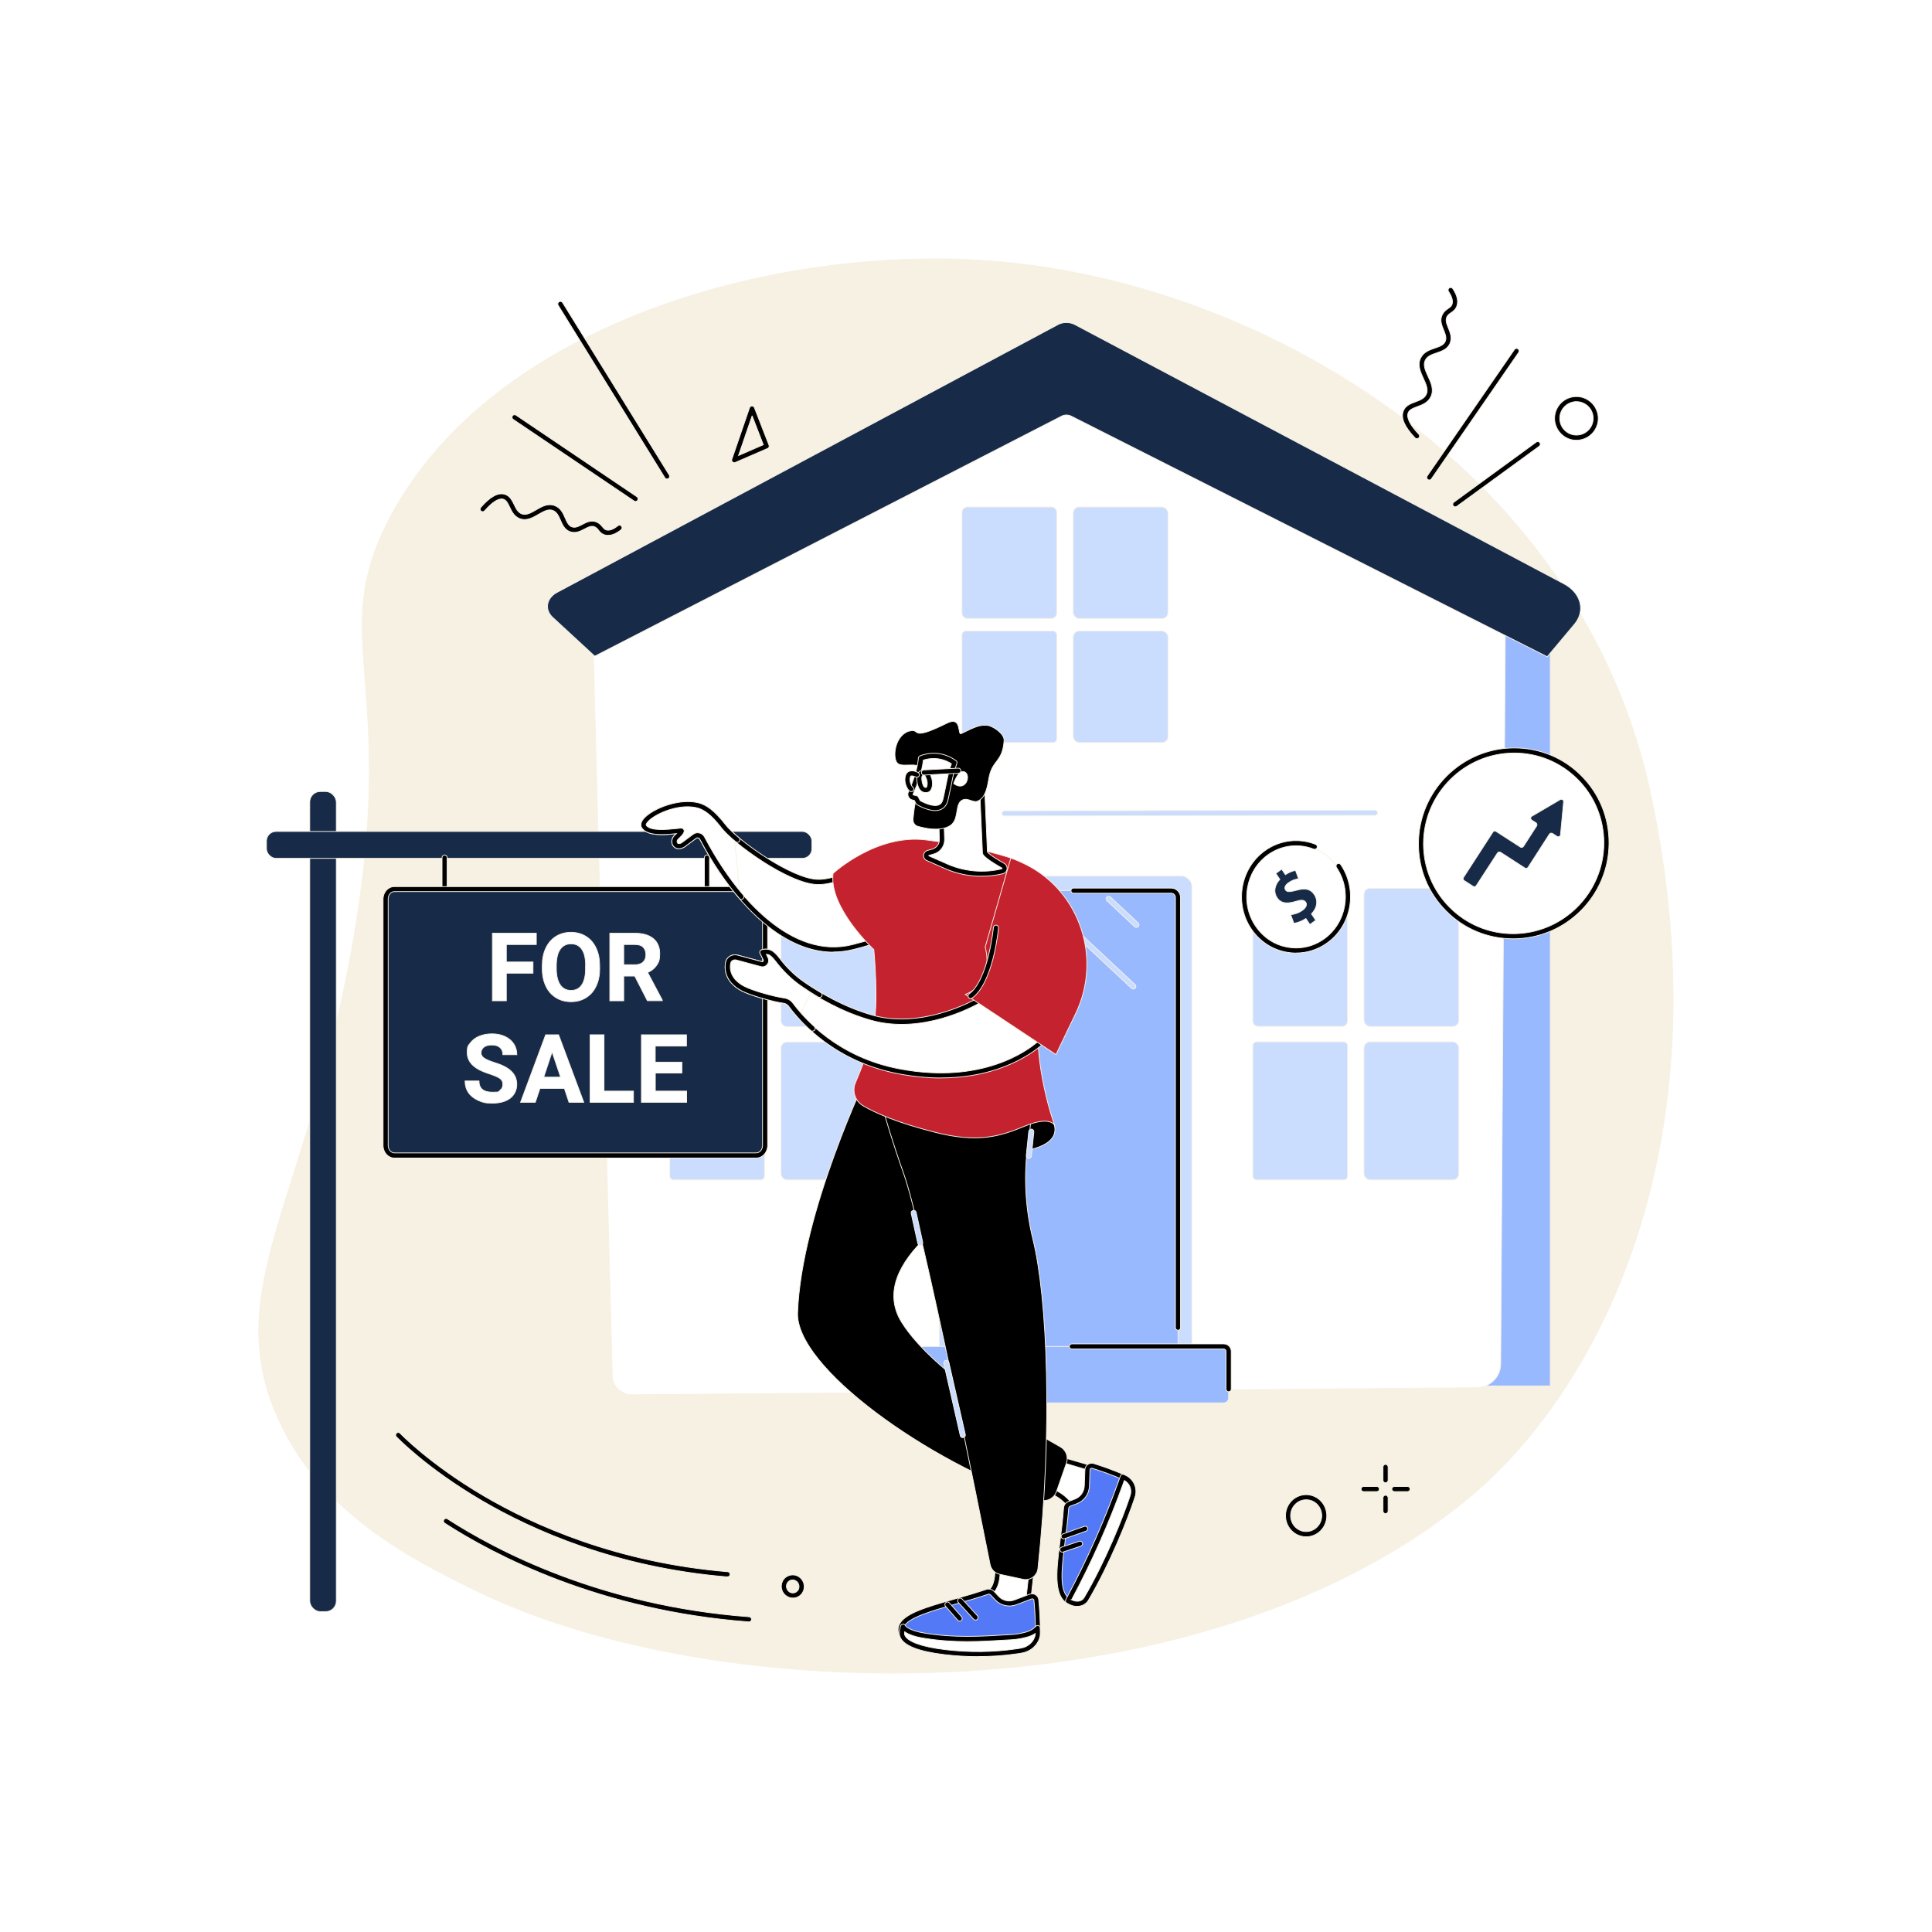
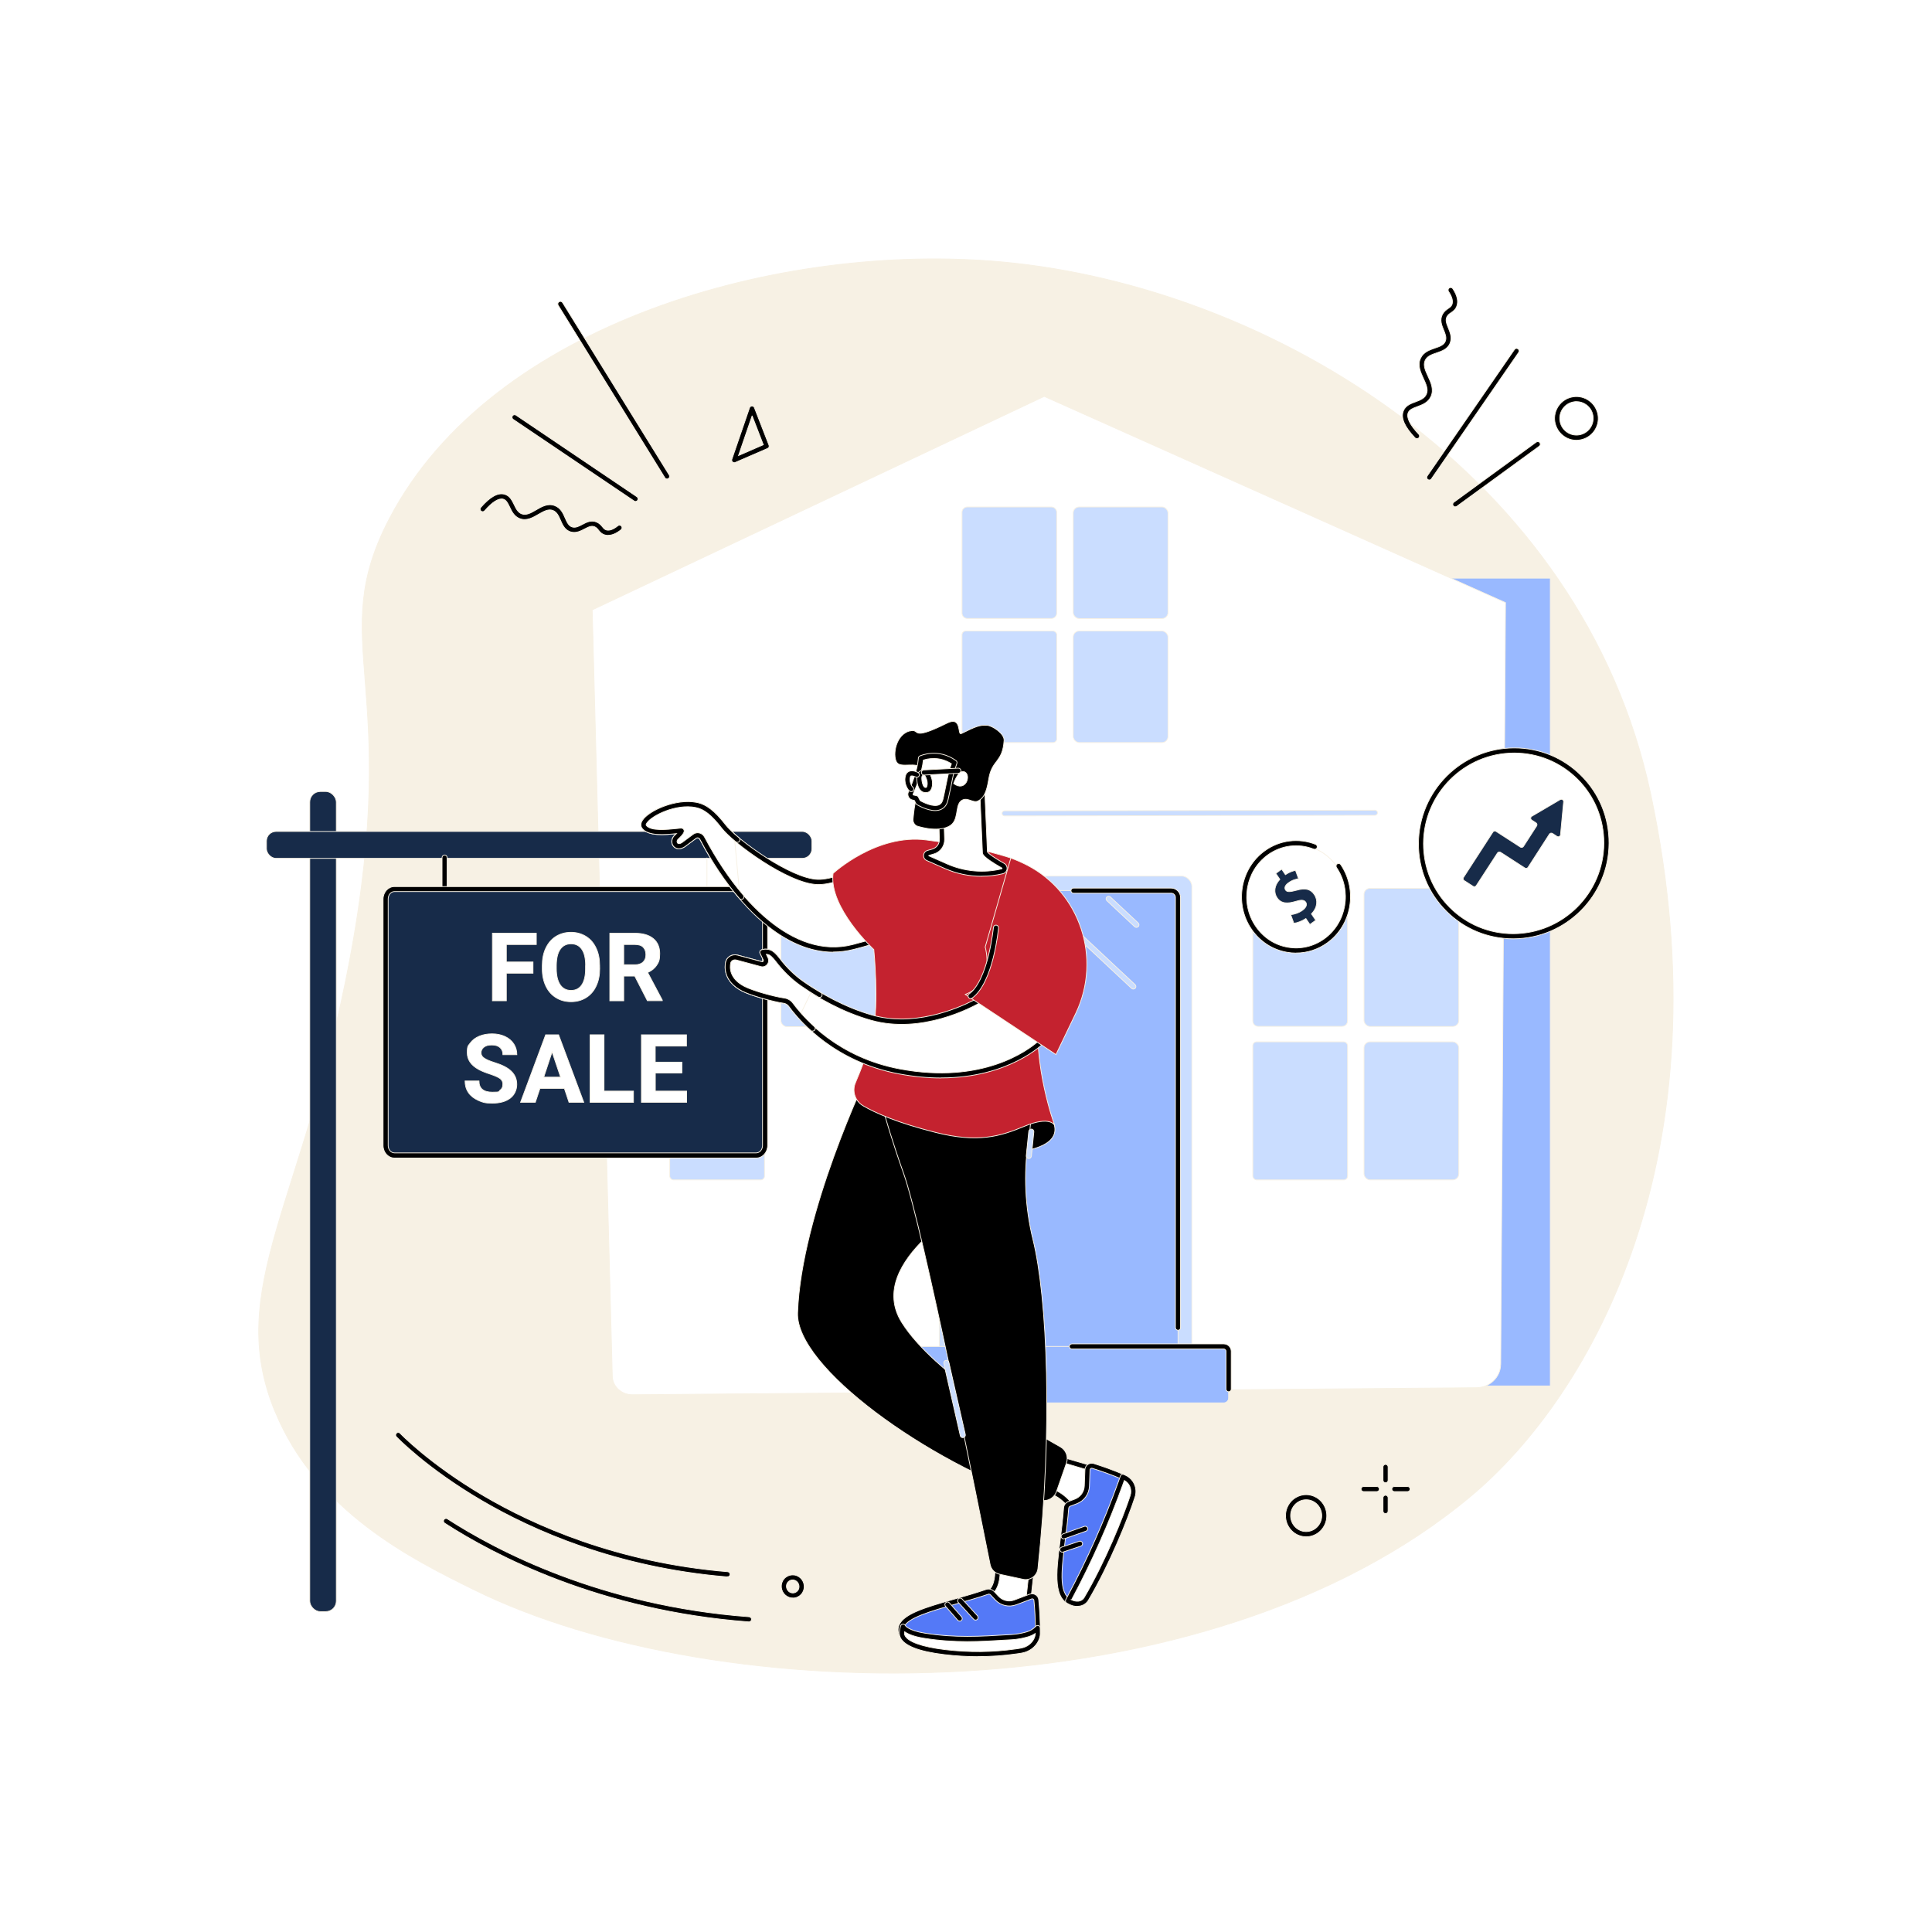
<svg xmlns="http://www.w3.org/2000/svg" id="Illustration" viewBox="0 0 2500 2500">
  <rect width="2500" height="2500" fill="#fff" />
  <path d="M355.8,1826.2c53.4,130.3,178.3,191.9,258.1,231.2,314.6,155.2,946.9,164.9,1288.9-120.9,157.5-131.6,332.5-442.6,233.2-909-88.1-414.2-492.5-656.5-838.5-688.5-286.7-26.5-661.2,78.5-793.6,332-83.3,159.4,16.7,210-51.4,571.3-59,312.7-162.1,424.6-96.8,583.9Z" fill="#f7f1e4" stroke="#f7f1e4" stroke-miterlimit="10" />
  <g>
    <rect x="1817" y="748.1" width="189.1" height="1045.3" fill="#99b9ff" stroke="#f7f1e4" stroke-miterlimit="10" />
    <path d="M1941.9,1765.3l6.2-985.5-596.9-266.9-584.9,276.3,26,991.5c.3,13.5,12,24.2,26.1,24.1l1091.8-9.1c17.5-.1,31.6-13.7,31.6-30.4Z" fill="#fff" stroke="#f7f1e4" stroke-miterlimit="10" />
    <g>
      <path d="M873.6,1150.1h108.6c3.9,0,7,3.2,7,7v164.4c0,3.9-3.2,7-7,7h-108.6c-3.9,0-7-3.2-7-7v-164.4c0-3.9,3.2-7,7-7Z" fill="#caddff" stroke="#f7f1e4" stroke-miterlimit="10" />
      <rect x="1010.5" y="1150.1" width="122.7" height="178.4" rx="7.8" ry="7.8" fill="#caddff" stroke="#f7f1e4" stroke-miterlimit="10" />
      <rect x="866.6" y="1348.4" width="122.7" height="178.4" rx="5" ry="5" fill="#caddff" stroke="#f7f1e4" stroke-miterlimit="10" />
-       <rect x="1010.5" y="1348.4" width="122.7" height="178.4" rx="8" ry="8" fill="#caddff" stroke="#f7f1e4" stroke-miterlimit="10" />
    </g>
    <g>
      <path d="M1251.8,656h108.6c3.9,0,7,3.2,7,7v130.3c0,3.9-3.2,7-7,7h-108.6c-3.9,0-7-3.2-7-7v-130.3c0-3.9,3.2-7,7-7Z" fill="#caddff" stroke="#f7f1e4" stroke-miterlimit="10" />
      <rect x="1388.7" y="656" width="122.7" height="144.4" rx="7.8" ry="7.8" fill="#caddff" stroke="#f7f1e4" stroke-miterlimit="10" />
      <rect x="1244.8" y="816.5" width="122.7" height="144.4" rx="5" ry="5" fill="#caddff" stroke="#f7f1e4" stroke-miterlimit="10" />
      <rect x="1388.7" y="816.5" width="122.7" height="144.4" rx="7.9" ry="7.9" fill="#caddff" stroke="#f7f1e4" stroke-miterlimit="10" />
    </g>
    <g>
      <path d="M1628.1,1149.5h108.6c3.9,0,7,3.2,7,7v164.6c0,3.9-3.2,7-7,7h-108.6c-3.9,0-7-3.2-7-7v-164.6c0-3.9,3.2-7,7-7Z" fill="#caddff" stroke="#f7f1e4" stroke-miterlimit="10" />
      <rect x="1765" y="1149.5" width="122.7" height="178.7" rx="7.8" ry="7.8" fill="#caddff" stroke="#f7f1e4" stroke-miterlimit="10" />
      <rect x="1621.1" y="1348.1" width="122.7" height="178.7" rx="5" ry="5" fill="#caddff" stroke="#f7f1e4" stroke-miterlimit="10" />
      <rect x="1765" y="1348.1" width="122.7" height="178.7" rx="7.9" ry="7.9" fill="#caddff" stroke="#f7f1e4" stroke-miterlimit="10" />
    </g>
-     <path d="M1369,420l-648.3,346.6c-13.7,7.3-16.3,22.3-5.6,32.2l54.5,50.3,604.1-310.6c3.8-2,8.7-2,12.5,0l615.9,311.3,35.3-42.1c14.5-17.3,8.5-40.4-13.4-52.1l-633.1-335.6c-6.6-3.5-15.4-3.5-22,0Z" fill="#172b49" stroke="#f7f1e4" stroke-miterlimit="10" />
    <g>
      <rect x="1215.4" y="1133.6" width="326.9" height="675.1" rx="13.3" ry="13.3" fill="#caddff" stroke="#f7f1e4" stroke-miterlimit="10" />
      <rect x="1232.1" y="1152.4" width="292.3" height="632.5" rx="8.8" ry="8.8" fill="#99b9ff" stroke="#f7f1e4" stroke-miterlimit="10" />
      <rect x="1166.5" y="1742.3" width="423.3" height="73" rx="6.3" ry="6.3" fill="#99b9ff" stroke="#f7f1e4" stroke-miterlimit="10" />
      <path d="M1524.3,1721.3c-1.8,0-3.3-1.5-3.3-3.3v-556.7c0-3.1-2.5-5.5-5.5-5.5h-126.4c-1.8,0-3.3-1.5-3.3-3.3s1.5-3.3,3.3-3.3h126.4c6.7,0,12.1,5.5,12.1,12.2v556.7c0,1.8-1.5,3.3-3.3,3.3Z" stroke="#f7f1e4" stroke-miterlimit="10" />
      <path d="M1589.8,1800.9c-1.8,0-3.3-1.5-3.3-3.3v-49c0-1.6-1.3-3-2.9-3h-196.6c-1.8,0-3.3-1.5-3.3-3.3s1.5-3.3,3.3-3.3h196.6c5.3,0,9.6,4.3,9.6,9.6v49c0,1.8-1.5,3.3-3.3,3.3Z" stroke="#f7f1e4" stroke-miterlimit="10" />
      <g>
        <path d="M1466.6,1279.9c-.8,0-1.6-.3-2.3-.9l-113.3-106c-1.3-1.2-1.4-3.3-.2-4.7,1.3-1.3,3.3-1.4,4.7-.2l113.3,106c1.3,1.2,1.4,3.3.2,4.7-.7.7-1.5,1-2.4,1Z" fill="#caddff" stroke="#f7f1e4" stroke-miterlimit="10" />
        <path d="M1470.6,1200.1c-.8,0-1.6-.3-2.3-.9l-36-33.7c-1.3-1.2-1.4-3.3-.2-4.7,1.3-1.3,3.3-1.4,4.7-.2l36,33.7c1.3,1.2,1.4,3.3.2,4.7-.7.7-1.5,1-2.4,1Z" fill="#caddff" stroke="#f7f1e4" stroke-miterlimit="10" />
      </g>
    </g>
-     <path d="M1299.9,1055.8c-1.8,0-3.3-1.5-3.3-3.3,0-1.8,1.5-3.3,3.3-3.3l479.3-.8h0c1.8,0,3.3,1.5,3.3,3.3,0,1.8-1.5,3.3-3.3,3.3l-479.3.8h0Z" fill="#caddff" stroke="#f7f1e4" stroke-miterlimit="10" />
+     <path d="M1299.9,1055.8c-1.8,0-3.3-1.5-3.3-3.3,0-1.8,1.5-3.3,3.3-3.3l479.3-.8h0c1.8,0,3.3,1.5,3.3,3.3,0,1.8-1.5,3.3-3.3,3.3l-479.3.8h0" fill="#caddff" stroke="#f7f1e4" stroke-miterlimit="10" />
  </g>
  <rect x="400.8" y="1024.2" width="34.4" height="1061.2" rx="13.6" ry="13.6" fill="#172b49" stroke="#f7f1e4" stroke-miterlimit="10" />
  <rect x="344.8" y="1075.9" width="705.8" height="34.8" rx="12.3" ry="12.3" fill="#172b49" stroke="#f7f1e4" stroke-miterlimit="10" />
  <path d="M914.8,1109.8v40.7-40.7Z" fill="#5479f7" stroke="#f7f1e4" stroke-miterlimit="10" />
-   <path d="M914.8,1153.7c-1.8,0-3.3-1.5-3.3-3.3v-40.7c0-1.8,1.5-3.3,3.3-3.3s3.3,1.5,3.3,3.3v40.7c0,1.8-1.5,3.3-3.3,3.3Z" stroke="#f7f1e4" stroke-miterlimit="10" />
  <path d="M575.3,1109.8v40.7-40.7Z" fill="#5479f7" stroke="#f7f1e4" stroke-miterlimit="10" />
  <path d="M575.3,1153.7c-1.8,0-3.3-1.5-3.3-3.3v-40.7c0-1.8,1.5-3.3,3.3-3.3s3.3,1.5,3.3,3.3v40.7c0,1.8-1.5,3.3-3.3,3.3Z" stroke="#f7f1e4" stroke-miterlimit="10" />
  <path d="M978.6,1495.2c6.3,0,11.4-5.8,11.4-12.9v-318.9c0-7.1-5.1-12.9-11.4-12.9h-468.2c-6.3,0-11.4,5.8-11.4,12.9v318.9c0,7.1,5.1,12.9,11.4,12.9h468.2Z" fill="#172b49" stroke="#f7f1e4" stroke-miterlimit="10" />
  <path d="M978.6,1498.5h-468.2c-8.1,0-14.7-7.3-14.7-16.2v-318.9c0-8.9,6.6-16.2,14.7-16.2h468.2c8.1,0,14.7,7.3,14.7,16.2v318.9c0,8.9-6.6,16.2-14.7,16.2ZM510.4,1153.7c-4.5,0-8.1,4.3-8.1,9.6v318.9c0,5.3,3.6,9.6,8.1,9.6h468.2c4.5,0,8.1-4.3,8.1-9.6v-318.9c0-5.3-3.6-9.6-8.1-9.6h-468.2Z" stroke="#f7f1e4" stroke-miterlimit="10" />
  <path d="M689.7,1259.3h-34.5v35.7h-18v-87.4h56.8v14.6h-38.8v22.6h34.5v14.5Z" fill="#fff" stroke="#f7f1e4" stroke-miterlimit="10" />
  <path d="M776,1253.3c0,8.6-1.5,16.1-4.6,22.6-3,6.5-7.4,11.5-13,15-5.7,3.5-12.1,5.3-19.4,5.3s-13.7-1.7-19.4-5.2c-5.7-3.5-10.1-8.4-13.2-14.9-3.1-6.5-4.7-13.9-4.7-22.3v-4.3c0-8.6,1.5-16.2,4.6-22.7,3.1-6.5,7.5-11.6,13.1-15.1,5.7-3.5,12.1-5.3,19.4-5.3s13.7,1.8,19.4,5.3c5.7,3.5,10,8.5,13.1,15.1,3.1,6.5,4.6,14.1,4.6,22.7v3.9ZM757.8,1249.3c0-9.2-1.6-16.1-4.9-20.9-3.3-4.8-7.9-7.1-14-7.1s-10.7,2.4-14,7.1c-3.3,4.7-4.9,11.6-5,20.7v4.3c0,8.9,1.6,15.8,4.9,20.8,3.3,4.9,8,7.4,14.1,7.4s10.7-2.4,13.9-7.1c3.2-4.7,4.9-11.6,4.9-20.7v-4.3Z" fill="#fff" stroke="#f7f1e4" stroke-miterlimit="10" />
  <path d="M821.4,1263h-14.3v32h-18v-87.4h32.4c10.3,0,18.2,2.3,23.8,6.9,5.6,4.6,8.4,11.1,8.4,19.5s-1.3,10.9-3.9,14.9c-2.6,4-6.5,7.2-11.7,9.5l18.9,35.7v.8h-19.3l-16.4-32ZM807.1,1248.4h14.5c4.5,0,8-1.1,10.5-3.5,2.5-2.3,3.7-5.5,3.7-9.5s-1.2-7.4-3.5-9.7c-2.3-2.4-5.9-3.5-10.8-3.5h-14.4v26.2Z" fill="#fff" stroke="#f7f1e4" stroke-miterlimit="10" />
  <path d="M650.8,1403.5c0-3.4-1.2-6-3.6-7.8-2.4-1.8-6.7-3.7-12.9-5.8-6.2-2-11.2-4-14.8-6-9.9-5.4-14.9-12.6-14.9-21.7s1.3-8.9,4-12.6c2.7-3.7,6.5-6.6,11.4-8.7,5-2.1,10.6-3.1,16.7-3.1s11.8,1.1,16.7,3.4c4.9,2.3,8.7,5.5,11.4,9.6,2.7,4.1,4,8.8,4,14h-18c0-4-1.3-7.1-3.8-9.3-2.5-2.2-6-3.3-10.6-3.3s-7.8.9-10.2,2.8c-2.4,1.9-3.7,4.3-3.7,7.3s1.4,5.2,4.3,7.1c2.9,1.9,7.1,3.7,12.6,5.4,10.2,3.1,17.7,6.9,22.3,11.5,4.7,4.6,7,10.2,7,17s-2.9,13.5-8.6,17.8c-5.7,4.3-13.4,6.4-23.1,6.4s-12.8-1.2-18.3-3.7c-5.5-2.5-9.7-5.8-12.6-10.1-2.9-4.3-4.3-9.2-4.3-14.9h18c0,9.6,5.8,14.5,17.3,14.5s7.6-.9,10-2.6c2.4-1.7,3.6-4.2,3.6-7.3Z" fill="#fff" stroke="#f7f1e4" stroke-miterlimit="10" />
  <path d="M730.2,1408.4h-31.5l-6,18h-19.1l32.5-87.4h16.7l32.6,87.4h-19.1l-6-18ZM703.6,1393.8h21.8l-11-32.7-10.8,32.7Z" fill="#fff" stroke="#f7f1e4" stroke-miterlimit="10" />
  <path d="M781.5,1411.9h38.2v14.5h-56.1v-87.4h18v72.9Z" fill="#fff" stroke="#f7f1e4" stroke-miterlimit="10" />
  <path d="M882.5,1388.5h-34.5v23.4h40.5v14.5h-58.5v-87.4h58.3v14.6h-40.4v20.8h34.5v14.1Z" fill="#fff" stroke="#f7f1e4" stroke-miterlimit="10" />
  <path d="M1339.3,1993.3l-12.2,110.9-42.9-25.3-7.9-15.8s17.5-2.3,14.1-40l-5.8-41.4,54.6,11.7Z" fill="#fff" stroke="#f7f1e4" stroke-miterlimit="10" />
  <path d="M1327.1,2107.5c-.6,0-1.2-.2-1.7-.5l-42.9-25.3c-.5-.3-1-.8-1.3-1.4l-7.9-15.8c-.5-1-.5-2.1,0-3,.5-.9,1.4-1.6,2.5-1.7,0,0,14.2-2.8,11.2-36.4l-5.8-41.3c-.2-1.1.2-2.1,1-2.9.8-.7,1.9-1,2.9-.8l54.6,11.7c1.7.4,2.8,1.9,2.6,3.6l-12.2,110.9c-.1,1.1-.8,2.1-1.8,2.6-.5.2-1,.4-1.5.4ZM1286.8,2076.5l37.6,22.2,11.3-102.8-47-10.1,5.1,36.7c2.6,29.4-7,39.1-12.8,42.3l5.8,11.7Z" stroke="#f7f1e4" stroke-miterlimit="10" />
  <path d="M1341,2070.7c.9,9.7,2.4,27.6,1.9,43.6-.3,10-8.6,16-18.1,19.1-19.4,6.3-40.3,6.8-63.7,6-20.5-.7-43-2.1-67.9-6.9-6.8-1.3-20.5-6.3-25.5-15.6-15-28.1,49.5-36.8,109.6-57,2.4-.8,5-.2,6.7,1.7l6.1,6.5c6.1,6.5,15.5,8.7,23.8,5.5l19.8-7.5c3.4-1.3,7,1,7.4,4.6Z" fill="#5479f7" stroke="#f7f1e4" stroke-miterlimit="10" />
  <path d="M1276,2143c-5.1,0-10.1-.1-15.1-.3-19.5-.7-42.9-2.1-68.4-7-7.1-1.4-22.1-6.8-27.8-17.3-2.9-5.5-3.4-10.8-1.3-15.6,6.3-14.9,35.1-23.2,71.6-33.6,13.4-3.8,27.3-7.8,41.1-12.5,3.6-1.2,7.5-.2,10.1,2.5l6.1,6.5c5.2,5.5,13.2,7.4,20.2,4.7l19.8-7.5c2.6-1,5.4-.7,7.7.7,2.4,1.5,3.9,3.9,4.1,6.6.9,9.5,2.4,27.7,1.9,44-.3,10.1-7.6,17.9-20.4,22.1-15.9,5.1-33,6.5-49.7,6.5ZM1279.3,2062.9c-.3,0-.7,0-1,.2-13.9,4.7-27.9,8.7-41.4,12.5-32,9.2-62.3,17.8-67.3,29.8-1.3,3-.9,6.2,1.1,9.9,4.1,7.7,16.1,12.5,23.2,13.9,25.1,4.8,48.1,6.2,67.4,6.8,24.1.8,43.9.2,62.6-5.9,7.1-2.3,15.5-6.9,15.8-16,.5-15.9-.9-33.9-1.8-43.2,0-.7-.4-1.3-1-1.7-.3-.2-1-.5-1.9-.2l-19.8,7.5c-9.6,3.6-20.4,1.2-27.4-6.3l-6.1-6.5c-.6-.6-1.4-1-2.2-1Z" stroke="#f7f1e4" stroke-miterlimit="10" />
  <path d="M1342.7,2106.6s.2,6.9.1,7.7c0,2.5-.8,5-1.9,7.3-3.5,7.4-10.5,12.5-18.6,14.1-1.9.4-4.5.8-7.5,1.2-30.6,4.4-61.7,4.6-92.4.9-15.6-1.9-49.4-7-54.9-20.9-1.7-4.3.8-11.9.8-11.9,0,0,3.4,7.8,27.6,11.7,40.9,6.5,73.4,4.2,112.7,1.8,7.7-.5,13.7-1.7,20.3-3.5,5.2-1.5,9.9-4.3,13.5-8.3Z" fill="#fff" stroke="#f7f1e4" stroke-miterlimit="10" />
  <path d="M1265.5,2143.7c-14.4,0-28.9-.9-43.3-2.6-33.8-4-53.2-11.8-57.6-23-2.1-5.3.5-13.3.8-14.2.4-1.3,1.6-2.2,3-2.3,1.4,0,2.6.7,3.2,2,0,0,3.9,6.3,25.1,9.7,39.2,6.2,71.2,4.3,108.2,2l3.8-.2c6.7-.4,12.4-1.4,19.6-3.4,4.6-1.3,8.8-3.8,12-7.3.9-1,2.3-1.3,3.6-.9,1.3.5,2.1,1.7,2.1,3,0,1.6.2,7.1.1,7.9,0,2.7-.8,5.6-2.2,8.6-3.8,8.2-11.7,14.1-20.9,15.9-1.9.4-4.4.8-7.6,1.2-16.4,2.4-33.1,3.5-49.9,3.5ZM1170.5,2111.6c-.2,1.6-.1,3.2.3,4.2,3.3,8.4,22.3,15.3,52.2,18.8,30.8,3.7,61.6,3.4,91.5-.9,3.1-.4,5.5-.8,7.3-1.2,7.2-1.4,13.3-6,16.2-12.2,1-2.1,1.5-4.1,1.6-6,0,0,0-.3,0-.6-2.9,2-6.1,3.4-9.5,4.4-7.7,2.2-13.8,3.2-21,3.7l-3.8.2c-37.4,2.3-69.7,4.3-109.6-2.1-13.4-2.1-20.9-5.5-25.1-8.4Z" stroke="#f7f1e4" stroke-miterlimit="10" />
  <path d="M1262.3,2096.4c-.9,0-1.8-.4-2.4-1.1l-19.9-21.8c-1.2-1.4-1.1-3.4.2-4.7,1.3-1.2,3.4-1.1,4.7.2l19.9,21.8c1.2,1.4,1.1,3.4-.2,4.7-.6.6-1.4.9-2.2.9Z" stroke="#f7f1e4" stroke-miterlimit="10" />
  <path d="M1241.8,2097.7c-.9,0-1.8-.4-2.5-1.1l-15.8-18.1c-1.2-1.4-1.1-3.5.3-4.7,1.4-1.2,3.5-1.1,4.7.3l15.8,18.1c1.2,1.4,1.1,3.5-.3,4.7-.6.6-1.4.8-2.2.8Z" stroke="#f7f1e4" stroke-miterlimit="10" />
  <path d="M1397.1,1968.2c-8.3-18.3-22-35.5-41.6-39.7l-38.6-3.6,25.4-45.2,73.8,21.6-19,66.9Z" fill="#fff" stroke="#f7f1e4" stroke-miterlimit="10" />
  <path d="M1397.1,1971.5c-1.3,0-2.5-.8-3-1.9-5.5-12.2-18-33.2-39.1-37.8l-38.4-3.6c-1.1-.1-2.1-.8-2.6-1.8-.5-1-.5-2.2,0-3.2l25.4-45.2c.8-1.3,2.3-2,3.8-1.6l73.8,21.6c1.7.5,2.8,2.3,2.3,4.1l-19,66.9c-.4,1.3-1.5,2.3-2.9,2.4,0,0-.2,0-.3,0ZM1322.3,1922.1l33.5,3.1c.1,0,.3,0,.4,0,15.8,3.3,29.8,15.2,40.1,33.8l15.8-55.5-68.1-20-21.6,38.5Z" stroke="#f7f1e4" stroke-miterlimit="10" />
  <path d="M1414.3,1896.9c9.3,2.9,26.3,8.6,40.8,15.3,9.1,4.2,13.6,14.6,10.5,24.1-8.7,26.9-32.3,86-60,132.9-1.9,3.2-7.1,8-16.3,5.6-30.8-7.9-14.6-60-9.7-123.3.2-2.5,1.8-4.6,4.1-5.5l8.4-3.1c8.4-3.1,14-10.9,14.3-19.8l.8-21.1c.1-3.6,3.7-6.1,7.1-5Z" fill="#5479f7" stroke="#f7f1e4" stroke-miterlimit="10" />
  <path d="M1394,2078.7c-1.7,0-3.5-.2-5.5-.7-26.4-6.7-22.2-41.1-16.7-84.7,1.7-13.4,3.4-27.3,4.5-42.1.3-3.8,2.8-7,6.3-8.3l8.3-3.1c7.1-2.7,11.9-9.3,12.2-16.9l.8-21.1c.1-2.8,1.5-5.2,3.7-6.8,2.3-1.6,5.1-2,7.7-1.2,9.1,2.8,26.4,8.6,41.2,15.4,10.6,4.9,15.9,17,12.2,28.2-9.1,28-32.6,86.7-60.3,133.5-2.3,4-7.3,7.9-14.5,7.9ZM1412.6,1899.9c-.6,0-1,.2-1.2.4-.3.2-.9.7-.9,1.7l-.8,21.1c-.4,10.3-6.9,19.2-16.5,22.8l-8.3,3.1c-1.1.4-1.9,1.5-2,2.6-1.2,14.9-2.9,28.9-4.6,42.4-5.2,41.9-9,72.2,11.8,77.5,8.5,2.2,12-3,12.7-4.1,27.3-46.4,50.7-104.5,59.7-132.2,2.6-8-1.2-16.6-8.7-20.1-14.4-6.7-31.5-12.3-40.4-15.1-.2,0-.5-.1-.7-.1Z" stroke="#f7f1e4" stroke-miterlimit="10" />
  <path d="M1452.9,1911.1s1.5.7,2.2,1c9.1,4.2,13.6,14.6,10.5,24.1-8.7,26.9-32.3,86-60,132.9-1.9,3.2-7.1,8-16.3,5.6-2.8-.7-7.3-3.2-7.3-3.2l1.8-3.4c25.9-48.3,48.1-98.4,66.6-150l2.5-7Z" fill="#fff" stroke="#f7f1e4" stroke-miterlimit="10" />
  <path d="M1394,2078.7c-1.7,0-3.5-.2-5.5-.7-3.1-.8-7.6-3.3-8.1-3.6-1.6-.9-2.2-2.9-1.3-4.5l1.8-3.4c25.7-48,48-98.3,66.4-149.6l2.5-7c.3-.9,1-1.6,1.8-1.9.8-.4,1.8-.4,2.7,0,0,0,1.5.7,2.2,1,10.6,4.9,15.9,17,12.2,28.2-9.1,28-32.6,86.7-60.3,133.5-2.3,4-7.3,7.9-14.5,7.9ZM1386.5,2070.1c1.3.6,2.6,1.2,3.6,1.4,8.5,2.2,12-3,12.7-4.1,27.3-46.4,50.7-104.5,59.7-132.2,2.5-7.6-.8-15.8-7.6-19.5l-1.3,3.6c-18.5,51.6-41,102.2-66.8,150.4l-.2.4Z" stroke="#f7f1e4" stroke-miterlimit="10" />
  <path d="M1376.4,1991.3c-1.4,0-2.6-.8-3.1-2.2-.6-1.7.3-3.6,2-4.2l27.8-9.8c1.7-.6,3.6.3,4.2,2s-.3,3.6-2,4.2l-27.8,9.8c-.4.1-.7.2-1.1.2Z" stroke="#f7f1e4" stroke-miterlimit="10" />
  <path d="M1374.7,2008.5c-1.4,0-2.7-.9-3.1-2.3-.6-1.7.4-3.6,2.1-4.2l22.8-7.6c1.7-.6,3.6.4,4.2,2.1.6,1.7-.4,3.6-2.1,4.2l-22.8,7.6c-.3.1-.7.2-1,.2Z" stroke="#f7f1e4" stroke-miterlimit="10" />
  <path d="M1236.7,1492s139.4,12.2,127.7-35.9c-7.4-30.6-110.1-7.9-140.1.1-5.1,1.4-123.6-17-123.6-17l28.5,67.2,107.5-14.4Z" stroke="#f7f1e4" stroke-miterlimit="10" />
  <path d="M1122.7,1390.4s-86.1,179.4-90.6,308.5c-2.4,69.8,166,191.8,313,241.9,9,3.1,18.8-1.7,22-10.7l12.9-37c2.8-8-.6-16.8-7.9-20.9-40.2-22.3-163.3-94.3-205.1-160.8-50.2-79.8,97.6-158.2,97.6-158.2l37.4-128.4-179.2-34.4Z" stroke="#f7f1e4" stroke-miterlimit="10" />
  <path d="M1336.3,1397.9s.9,35.6-5.7,79.5c-6.3,42.2-4.1,85.2,6.1,126.7,18.6,75.4,25.7,243.8,6.4,425.5-1,9.5-10,16-19.3,14l-30.2-6.5c-6.3-1.3-11.1-6.3-12.4-12.6-13.3-66.8-87.1-436.4-111.9-506-27.3-76.5-40.1-134.6-40.1-134.6l207.1,13.8Z" stroke="#f7f1e4" stroke-miterlimit="10" />
  <path d="M1245.8,1860.3c-1.5,0-2.9-1-3.2-2.6l-21.3-93.4c-.4-1.8.7-3.6,2.5-4,1.8-.4,3.6.7,4,2.5l21.3,93.4c.4,1.8-.7,3.6-2.5,4-.2,0-.5,0-.7,0Z" fill="#caddff" stroke="#f7f1e4" stroke-miterlimit="10" />
-   <path d="M1190.8,1611.5c-1.5,0-2.9-1.1-3.2-2.6l-8.5-38.7c-.4-1.8.7-3.6,2.5-3.9,1.8-.4,3.6.7,3.9,2.5l8.5,38.7c.4,1.8-.7,3.6-2.5,3.9-.2,0-.5,0-.7,0Z" fill="#caddff" stroke="#f7f1e4" stroke-miterlimit="10" />
  <path d="M1331.3,1499.1c-.1,0-.2,0-.3,0-1.8-.2-3.1-1.8-3-3.6l3.2-31.5c.2-1.8,1.8-3.1,3.6-3,1.8.2,3.1,1.8,3,3.6l-3.2,31.5c-.2,1.7-1.6,3-3.3,3Z" fill="#caddff" stroke="#f7f1e4" stroke-miterlimit="10" />
  <path d="M1158.4,1099.7s-64.5,42.6-100.4,41.7c-35.9-1-106.3-51.8-121.9-72-12.5-16.1-22.9-25.1-35.5-27.7-31.7-6.3-74.4,18.3-67.3,28.2,7.6,10.4,34,6.3,47.5,5,2.8-.3-1.1,4.3-5.9,8.7-5.7,5.2-.7,15.6,9,9.6l14.8-11c3.1-2.3,7.4-1.4,9.4,1.9l1.2,2.1c38.9,74,111.7,160.6,194.7,139.5,92.9-23.6,85.6-47,85.6-47l-31.3-78.9Z" fill="#fff" stroke="#f7f1e4" stroke-miterlimit="10" />
  <path d="M1078.3,1232.1c-30,0-60.2-12.8-90.3-38.1-40.2-34-68.4-81.2-81.6-106.4l-1.1-1.9c-.5-.8-1.2-1.3-2.1-1.5-.9-.2-1.8,0-2.5.6l-14.8,11c0,0-.1,0-.2.1-6.8,4.3-12,2.1-14.5-1.1-3.1-4-2.4-10,1.5-13.7,1-.9,1.8-1.7,2.5-2.4-15.1,1.6-36.9,3.5-44.5-7-1.2-1.6-2.7-5.2.5-10.2,8.1-12.7,43.5-28.5,70.1-23.2,12.7,2.5,23.5,10.9,37.5,28.9,15,19.3,84.8,69.8,119.4,70.7,34.5,1,97.8-40.7,98.4-41.1.8-.6,1.9-.7,2.8-.4,1,.3,1.7,1,2.1,1.9l31.3,78.9c0,0,0,.2,0,.2.2.7,1.1,4.3-1.9,9.7-5.8,10.4-25.5,26-86,41.4-8.8,2.2-17.7,3.4-26.6,3.4ZM902.6,1077.6c.6,0,1.3,0,1.9.2,2.7.5,5.1,2.2,6.5,4.5l1.2,2.1c41.8,79.6,113.9,157.6,191,137.9,83.1-21.1,83.4-41.2,83.2-42.8l-29.7-74.9c-14,8.9-66.8,40.8-98.9,40-37.7-1-109.3-53.7-124.5-73.3-12.9-16.6-22.6-24.3-33.5-26.4-25.3-5.1-57,10.5-63.2,20.3-.4.6-1.2,2-.7,2.7,5.6,7.8,27.1,5.5,39.9,4.2,1.7-.2,3.2-.3,4.7-.5,2.3-.2,3.7,1,4.2,2.2,1,2.3.1,5.1-7.6,12.2-1.6,1.5-1.6,3.6-.7,4.8,1,1.3,3.1,1.2,5.6-.4l14.7-10.9c1.7-1.3,3.8-1.9,5.8-1.9Z" stroke="#f7f1e4" stroke-miterlimit="10" />
  <path d="M1309.6,1110.8s42.5,41.6,49.2,91.7c4,30.1-11.3,75.8-14.5,103.2-8.4,73.1,20.5,150.6,20.5,150.6,0,0-5.3-13-39.2,1.1-31.5,13.1-59.9,21.8-114.8,8-49.7-12.5-78.2-25.3-93.9-34.5-10.4-6.1-14.7-18.9-9.9-30,6.9-16,16.7-41.3,22.5-66.2,8.2-34.9,1.2-106,1.2-106,0,0-58.6-54.5-52.7-98.5,0,0,55.8-51.7,120.7-43.3,67.4,8.7,110.9,23.9,110.9,23.9Z" fill="#c4222f" stroke="#f7f1e4" stroke-miterlimit="10" />
  <path d="M1269.3,1293s-71.1,43.6-141.1,24.1c-37.4-10.4-69.5-29.5-90-43.7-12.3-8.5-23-19.1-32.1-31.1-3.3-4.3-7-8.3-10.3-9.6-5.2-2-9.4-.3-9.4-.3l4.2,8.7c1.8,3.7-1.6,7.7-5.5,6.7l-31.7-8.5c-4.9-1.3-10.3,1.6-11.3,6.6-1.5,7.3-1.1,23,19.4,33.6,12.4,6.4,40.5,13.8,52.9,15.6,3.5.5,6.7,2.4,8.8,5.3,12.9,17.5,57.5,70.6,140.5,86.1,124.9,23.4,184.3-38.9,184.3-38.9l-78.8-54.6Z" fill="#fff" stroke="#f7f1e4" stroke-miterlimit="10" />
  <path d="M1217.6,1394.9c-16.6,0-34.7-1.6-54.4-5.3-82-15.4-127-66.2-142.5-87.4-1.6-2.2-3.9-3.6-6.6-4-13-1.9-41.4-9.4-54-15.9-24.1-12.5-22.3-31.6-21.1-37.2.7-3.2,2.6-5.9,5.4-7.7,3-1.8,6.6-2.4,10-1.5l31.7,8.5c.8.2,1.3-.2,1.5-.5.2-.3.5-.8.2-1.6l-4.2-8.7c-.4-.8-.4-1.8-.1-2.6.3-.9,1-1.5,1.9-1.9.5-.2,5.6-2.1,11.8.3,3.5,1.3,7.3,4.8,11.8,10.7,9.1,12,19.7,22.3,31.3,30.3,20.2,14,52,32.9,89,43.3,12.4,3.5,24.9,4.9,37,4.9,54.1,0,100.9-28.2,101.5-28.6,1.1-.7,2.5-.6,3.6.1l78.8,54.6c.8.6,1.3,1.4,1.4,2.4,0,1-.2,1.9-.9,2.6-.5.5-44.3,45.1-132.9,45.1ZM951,1242.3c-1.1,0-2.2.3-3.2.9-1.3.8-2.1,2-2.4,3.4-1.2,5.7-1.7,19.9,17.7,30,11.8,6.1,39.6,13.5,51.9,15.2,4.4.6,8.4,3,11,6.6,15.1,20.5,58.8,69.9,138.4,84.8,106.5,20,165.2-23.8,178.4-35.2l-73.6-51c-12,6.9-76.8,41.5-141.8,23.3-37.9-10.6-70.4-29.9-91-44.2-12.2-8.5-23.2-19.2-32.8-31.8-4.8-6.3-7.6-8-8.8-8.5-1.2-.4-2.3-.7-3.3-.7l2.2,4.6c1.4,2.9,1,6.2-1.1,8.7-2,2.5-5.2,3.5-8.3,2.6l-31.7-8.5c-.5-.1-1-.2-1.6-.2Z" stroke="#f7f1e4" stroke-miterlimit="10" />
  <path d="M1274.9,1225.6s13.6,45.8-25.8,61.2l117.3,77.8,26-54.1c33.2-70.5,5.6-155.6-63.7-191.2-6.7-3.4-13.6-6.5-20.7-9l-33.2,115.3Z" fill="#c4222f" stroke="#f7f1e4" stroke-miterlimit="10" />
  <path d="M1256,1292.2c-1,0-2-.5-2.7-1.4-1.1-1.5-.8-3.5.7-4.6,24.9-18.3,31.4-85.4,31.5-86.1.2-1.8,1.8-3.2,3.6-3,1.8.2,3.2,1.8,3,3.6-.3,2.9-6.8,70.8-34.1,90.8-.6.4-1.3.6-2,.6Z" stroke="#f7f1e4" stroke-miterlimit="10" />
  <path d="M1274.5,1102.9l-3.5-79.6-53.6,12.8,1.5,50.1c.1,7.3-4.6,13.7-11.6,15.7l-6.3,1.8c-3.2.9-3.5,5.4-.5,6.8l23.8,10.5c22.8,10.1,48.3,12.3,72.5,6.5,3.5-.8,4.1-5.5,1-7.3-9.5-5.4-23.3-13.9-23.5-17.3Z" fill="#fff" stroke="#f7f1e4" stroke-miterlimit="10" />
  <path d="M1270.3,1133.9c-16.2,0-32.4-3.3-47.3-9.9l-23.8-10.5c-2.7-1.2-4.3-3.9-4.1-6.8.2-2.9,2.2-5.4,5-6.2l6.3-1.8c5.5-1.6,9.3-6.7,9.2-12.5l-1.5-50c0-1.6,1-3,2.5-3.3l53.6-12.8c1-.2,2,0,2.8.6.8.6,1.3,1.5,1.3,2.5l3.4,79.2c.5.8,3.7,4.6,21.8,14.9,2.6,1.5,4,4.4,3.6,7.3-.4,3-2.6,5.3-5.5,6-9,2.2-18.2,3.2-27.3,3.2ZM1220.9,1038.7l1.4,47.4c.2,8.8-5.6,16.6-14,19l-6.3,1.8c0,0-.2,0-.2.3,0,.2,0,.3.2.3l23.8,10.5c22,9.7,47,12,70.4,6.3.1,0,.4-.1.5-.5,0-.4-.2-.6-.3-.6-24.8-14.2-25-17.8-25.1-20,0,0,0,0,0,0l-3.3-75.6-47,11.2Z" stroke="#f7f1e4" stroke-miterlimit="10" />
  <path d="M1177.8,945.8c13.8-3.3-1.2,14.2,47.7-10.1,19.5-9.7,13.3,16.1,18.3,13.6,18.7-9.2,23.8-11.5,33.8-10.7,6.6.5,22.3,10.7,21.7,19.6-2,29.2-15.7,24.1-19.9,50-2.9,18.2-6.8,24.3-13.3,28-6.5,3.8-13.3-4.6-20.7-1-9.6,4.6-4.6,21.8-13.1,30.8-5.4,5.7-19.4,10.4-44.5,3.3-4.1-1.1-6.7-5.1-6.3-9.3.5-5.4,1.2-12.3,2.4-18.8,5.8-30.9,14.9-39.3,9.9-46.2-7.7-10.5-28.3,0-33.6-8.8-5.4-9.1-1.3-36,17.6-40.6Z" stroke="#f7f1e4" stroke-miterlimit="10" />
  <path d="M1235.1,986.9l-2.7,8.2c-1.3,3.8-2.3,7.8-3,11.7-1.4,7.5-4.2,20.2-5.7,27.4-4.9,23.1-35.4,4.2-35.4,4.2l-2.9-5.6-3.8-.8c-.7-.2-1.4-.5-2-1-1.4-1.3-1.7-3.2-1-4.8,3.9-8.8,12-28.4,13.2-45,0,0,21.7-9.9,43.4,5.7Z" fill="#fff" stroke="#f7f1e4" stroke-miterlimit="10" />
  <path d="M1210.2,1048.9c-11,0-23.1-7.4-23.7-7.7-.5-.3-.9-.8-1.2-1.3l-2.2-4.2-2.3-.5c-1.4-.3-2.6-.9-3.5-1.8-2.4-2.2-3.2-5.7-1.8-8.6,3.5-7.8,11.7-27.6,12.9-43.8,0-1.2.8-2.3,1.9-2.8,1-.4,23.7-10.6,46.7,6,1.2.8,1.7,2.4,1.2,3.7l-2.7,8.2c-1.2,3.7-2.2,7.5-2.9,11.3-1,5.5-2.8,13.8-4.3,20.5-.6,2.6-1.1,4.9-1.5,6.9-1.3,6.3-4.5,10.6-9.4,12.7-2.3,1-4.8,1.4-7.3,1.4ZM1190.7,1036c5,2.9,17.2,8.5,24.2,5.5,2.8-1.2,4.6-3.8,5.5-8,.4-2,.9-4.4,1.5-6.9,1.4-6.7,3.2-15,4.2-20.3.8-4.1,1.8-8.2,3.1-12.2l1.9-5.8c-15.8-10.2-31.3-6.4-36.3-4.7-1.7,16.2-9,34.3-13.3,44-.1.3-.1.7.2,1,0,0,.2.1.5.2l3.8.8c1,.2,1.8.8,2.3,1.7l2.4,4.7Z" stroke="#f7f1e4" stroke-miterlimit="10" />
  <path d="M1234,1013.9s6.4-19.6,14.7-14.8c8.2,4.8.6,26.2-14.7,14.8Z" fill="#fff" stroke="#f7f1e4" stroke-miterlimit="10" />
  <path d="M1197.8,1025.6c-1.9,0-3.6-.5-5.1-1.5-3.4-2.3-5.5-6.9-6.3-14.1-.2-2.2-1-8.7,3.7-11.9,2.3-1.5,5-2.1,7.5-1.5,2.1.5,3.9,1.7,4.9,3.4,4.9,8.2,4.8,15.9,3,20.3-1,2.6-2.7,4.4-4.7,4.9-1,.3-2,.4-3,.4ZM1195.5,1003c-.5,0-1.1.1-1.8.6,0,0,0,0,0,0-.8.5-1.1,2.6-.8,5.6.8,6.9,2.7,8.9,3.4,9.4.4.3,1.1.6,2.4.3,1-1.2,2.9-7.4-2-15.5-.1-.1-.6-.4-1.2-.4ZM1191.9,1000.8h0,0Z" stroke="#f7f1e4" stroke-miterlimit="10" />
  <path d="M1195.6,1002.9c-1.8,0-3.2-1.4-3.3-3.1,0-1.8,1.3-3.4,3.1-3.5l44.5-2.3c1.9,0,3.4,1.3,3.5,3.1,0,1.8-1.3,3.4-3.1,3.5l-44.5,2.3c0,0-.1,0-.2,0Z" stroke="#f7f1e4" stroke-miterlimit="10" />
  <path d="M1179.2,1024.4c-.3,0-.6,0-.8-.1-.6-.2-2.5-.7-4.7-4.9-1.1-2.1-4.4-9.3-1.7-16.6.8-2.3,2.4-3.9,4.6-4.8,4.8-1.8,10.8,1.3,11.4,1.6,1.6.9,2.2,2.9,1.3,4.5-.9,1.6-2.9,2.2-4.5,1.3-1.6-.8-4.6-1.8-6-1.3-.2,0-.5.2-.7.9-2,5.3,1.3,11.8,2.5,13.1,1.4.7,2.1,2.3,1.7,3.8-.4,1.5-1.7,2.5-3.2,2.5ZM1180.1,1017.9h0s0,0,0,0Z" stroke="#f7f1e4" stroke-miterlimit="10" />
  <path d="M957.2,1158.2c-21.2-24-34.1-46-47.8-72.1l-1.2-2.1c-2-3.3-6.4-4.1-9.4-1.9l-14.8,11c-9.6,6.1-14.6-4.3-9-9.6,4.8-4.5,8.7-9,5.9-8.7-13.5,1.3-39.9,5.4-47.5-5-7.2-9.8,35.5-34.5,67.3-28.2,12.6,2.5,23,11.6,35.5,27.7,3.8,4.9,5.3,7.9,14.2,15.2l6.9,73.7Z" fill="#fff" stroke="#f7f1e4" stroke-miterlimit="10" />
  <path d="M959.3,1163.8c-.9,0-1.9-.4-2.5-1.2-18.4-21.4-35.8-47.4-50.3-75l-1.1-1.9c-.5-.8-1.2-1.3-2.1-1.5-.9-.2-1.8,0-2.5.6l-14.8,11c0,0-.1,0-.2.1-6.8,4.3-12,2.1-14.5-1.1-3.1-4-2.4-10,1.5-13.7,1-.9,1.8-1.7,2.5-2.4-15.1,1.6-36.9,3.5-44.5-7-1.2-1.6-2.7-5.2.5-10.2,8.1-12.7,43.5-28.5,70.1-23.2,12.7,2.5,23.5,10.9,37.5,28.9,3.3,4.3,9.5,10.3,17.4,16.9,1.4,1.2,1.6,3.3.4,4.7-1.2,1.4-3.3,1.6-4.7.4-8.4-7-14.8-13.2-18.4-17.9-12.9-16.6-22.6-24.3-33.5-26.4-25.3-5.1-57,10.5-63.2,20.3-.4.6-1.2,2-.7,2.7,5.6,7.8,27.1,5.5,39.9,4.2,1.7-.2,3.2-.3,4.7-.5,2.3-.2,3.7,1,4.2,2.2,1,2.3.1,5.1-7.6,12.2-1.6,1.5-1.6,3.6-.7,4.8,1,1.3,3.1,1.2,5.6-.4l14.7-10.9c2.2-1.6,5-2.3,7.7-1.7,2.7.5,5.1,2.2,6.5,4.5l1.2,2.1c14.4,27.3,31.5,52.9,49.5,73.9,1.2,1.4,1,3.5-.4,4.7-.6.5-1.4.8-2.2.8Z" stroke="#f7f1e4" stroke-miterlimit="10" />
  <path d="M1034.8,1314.4c-5.1-5.7-9-10.6-11.5-14.1-2.1-2.9-5.3-4.8-8.8-5.3-12.4-1.8-40.5-9.2-52.9-15.6-20.5-10.6-20.9-26.3-19.4-33.6,1-5,6.3-7.9,11.3-6.6l31.7,8.5c3.9,1.1,7.3-3,5.5-6.7l-4.2-8.7s4.2-1.7,9.4.3c3.3,1.3,7.1,5.3,10.3,9.6,9.1,11.9,19.8,22.5,32.1,31.1,3.7,2.6,7.9,5.4,12.4,8.2l-15.8,32.9Z" fill="#fff" stroke="#f7f1e4" stroke-miterlimit="10" />
  <path d="M1051.4,1334.4c-.8,0-1.6-.3-2.2-.9-13.8-12.4-23.2-23.9-28.6-31.3-1.6-2.2-3.9-3.6-6.6-4-13-1.9-41.4-9.4-54-15.9-24.1-12.5-22.3-31.6-21.1-37.2.7-3.2,2.6-5.9,5.4-7.7,3-1.8,6.6-2.4,10-1.5l31.7,8.5c.8.2,1.3-.2,1.5-.5.2-.3.5-.8.2-1.6l-4.2-8.7c-.4-.8-.4-1.8-.1-2.6.3-.9,1-1.5,1.9-1.9.5-.2,5.6-2.1,11.8.3,3.5,1.3,7.3,4.8,11.8,10.7,9.1,12,19.7,22.3,31.3,30.3,7.1,5,14.5,9.7,22,14.1,1.6.9,2.1,3,1.2,4.5-.9,1.6-3,2.1-4.5,1.2-7.6-4.5-15.1-9.3-22.4-14.4-12.2-8.5-23.2-19.2-32.8-31.8-4.8-6.3-7.6-8-8.8-8.5-1.2-.4-2.3-.7-3.3-.7l2.2,4.6c1.4,2.9,1,6.2-1.1,8.7-2,2.5-5.2,3.5-8.3,2.6l-31.7-8.5c-1.6-.4-3.3-.2-4.8.7-1.3.8-2.1,2-2.4,3.4-1.2,5.7-1.7,19.9,17.7,30,11.8,6.1,39.6,13.5,51.9,15.2,4.4.6,8.4,3,11,6.6,5.3,7.2,14.3,18.2,27.7,30.3,1.4,1.2,1.5,3.3.2,4.7-.7.7-1.6,1.1-2.5,1.1Z" stroke="#f7f1e4" stroke-miterlimit="10" />
  <path d="M1730.3,1121.9c20.6,30.5,13.4,72.4-16,93.7-29.5,21.3-70.1,13.9-90.7-16.6-20.6-30.5-13.4-72.4,16-93.7s70.1-13.9,90.7,16.6Z" fill="#fff" stroke="#f7f1e4" stroke-miterlimit="10" />
  <path d="M1677.1,1233.3c-4,0-8-.4-12-1.1-18.7-3.3-35-14-45.9-30.1-22.2-32.8-14.4-78.3,17.4-101.2,19.2-13.9,43.8-17,65.8-8.3,1.7.7,2.5,2.6,1.9,4.3-.7,1.7-2.6,2.5-4.3,1.9-19.8-7.9-42.1-5.1-59.5,7.5-28.9,20.9-36,62.3-15.7,92.2,9.9,14.6,24.6,24.3,41.6,27.2,16.7,2.9,33.4-1,47.3-11,28.9-20.9,36-62.3,15.7-92.2-1-1.5-.6-3.6.9-4.6,1.5-1,3.6-.6,4.6.9,22.2,32.8,14.4,78.3-17.3,101.2-12,8.7-26,13.2-40.3,13.2Z" stroke="#f7f1e4" stroke-miterlimit="10" />
  <path d="M1695,1196.3l-5.2-7.7c-5.4,3.5-11.4,5.7-15.6,6.1l-4-11.1c4.5-.5,10.3-2.1,15.3-5.8,4.4-3.2,6.3-7.2,4.1-10.4-2.1-3.1-5.9-3.2-13-1-10.3,3.1-18.7,3.2-24-4.6-4.8-7.1-3.7-16.1,3.5-23.9l-5.2-7.7,7.6-5.5,4.8,7.1c5.4-3.5,9.7-4.9,13.1-5.5l3.9,10.7c-2.6.6-7.5,1.3-13.1,5.4-5.1,3.7-5.2,7.1-3.6,9.4,1.8,2.7,5.7,2.4,14,.2,11.6-3.3,18.3-1.6,23.2,5.7,4.8,7.2,4.1,16.8-3.8,24.9l5.6,8.2-7.6,5.5Z" fill="#172b49" stroke="#f7f1e4" stroke-miterlimit="10" />
  <path d="M2078.8,1091c-.2,66.4-54.1,120.3-120.4,120.5s-119.8-53.5-119.6-119.9c.2-66.4,54.1-120.3,120.4-120.5,66.3-.2,119.8,53.5,119.6,119.9Z" fill="#fff" stroke="#f7f1e4" stroke-miterlimit="10" />
  <path d="M1958.1,1214.8c-32.8,0-63.6-12.7-86.7-35.9-23.3-23.3-36-54.3-35.9-87.3.2-68.1,55.7-123.6,123.7-123.8h.3c32.8,0,63.6,12.7,86.7,35.9,23.3,23.3,36,54.3,35.9,87.3-.2,68.1-55.7,123.6-123.7,123.8h-.3ZM1959.4,974.4h-.3c-64.4.2-116.9,52.7-117.1,117.2,0,31.3,12,60.6,34,82.6,21.9,21.9,51,34,82,34h.3c64.4-.2,116.9-52.7,117.1-117.2,0-31.3-12-60.6-34-82.6-21.9-21.9-51-34-82-34Z" stroke="#f7f1e4" stroke-miterlimit="10" />
  <path d="M2018.8,1034.7l-36.6,21.5c-1.9,1.1-2,3.8-.1,5l5.4,3.5c1.4.9,1.8,2.7.9,4.1l-17,26.4c-.9,1.4-2.7,1.8-4.1.9l-31.4-20.3c-1.4-.9-3.2-.5-4.1.9l-38,58.7c-.9,1.4-.5,3.2.9,4.1l11.5,7.4c1.4.9,3.2.5,4.1-.9l27.4-42.2c.9-1.4,2.7-1.8,4.1-.9l31.4,20.3c1.4.9,3.2.5,4.1-.9l27.6-42.9c.9-1.4,2.7-1.8,4.1-.9l5.8,3.8c1.9,1.2,4.3,0,4.5-2.2l4-42.6c.2-2.4-2.3-4-4.4-2.8Z" fill="#172b49" stroke="#f7f1e4" stroke-miterlimit="10" />
  <g>
    <g>
      <g>
        <path d="M1792.9,1918.7c-1.8,0-3.3-1.5-3.3-3.3v-17.2c0-1.8,1.5-3.3,3.3-3.3s3.3,1.5,3.3,3.3v17.2c0,1.8-1.5,3.3-3.3,3.3Z" stroke="#f7f1e4" stroke-miterlimit="10" />
        <path d="M1792.9,1958.6c-1.8,0-3.3-1.5-3.3-3.3v-17.2c0-1.8,1.5-3.3,3.3-3.3s3.3,1.5,3.3,3.3v17.2c0,1.8-1.5,3.3-3.3,3.3Z" stroke="#f7f1e4" stroke-miterlimit="10" />
        <path d="M1821.4,1930.1h-17.1c-1.8,0-3.3-1.5-3.3-3.3s1.5-3.3,3.3-3.3h17.1c1.8,0,3.3,1.5,3.3,3.3s-1.5,3.3-3.3,3.3Z" stroke="#f7f1e4" stroke-miterlimit="10" />
        <path d="M1781.6,1930.1h-17.1c-1.8,0-3.3-1.5-3.3-3.3s1.5-3.3,3.3-3.3h17.1c1.8,0,3.3,1.5,3.3,3.3s-1.5,3.3-3.3,3.3Z" stroke="#f7f1e4" stroke-miterlimit="10" />
      </g>
      <path d="M1690.2,1988.6c-3.7,0-7.3-.8-10.8-2.3-13.4-6.1-19.6-22.1-13.7-35.9,2.9-6.7,8.2-11.9,14.9-14.5,6.6-2.6,13.8-2.4,20.3.5,13.5,6.1,19.6,22.1,13.7,35.9-2.9,6.7-8.2,11.9-14.9,14.5-3.1,1.2-6.3,1.8-9.5,1.8ZM1690.2,1940.7c-2.4,0-4.8.4-7.1,1.3-5.1,2-9.1,5.9-11.3,10.9-4.5,10.4.1,22.6,10.3,27.2,4.8,2.2,10.2,2.3,15.2.4,5.1-2,9.1-5.9,11.3-10.9,4.5-10.4-.1-22.6-10.3-27.2-2.6-1.2-5.3-1.7-8.1-1.7Z" stroke="#f7f1e4" stroke-miterlimit="10" />
    </g>
    <g>
      <path d="M941.5,2040.5c0,0-.2,0-.3,0-144.1-11.9-252.8-60.5-318.6-99.2-71.4-41.9-109.3-81.7-109.7-82.1-1.3-1.3-1.2-3.4.1-4.7,1.3-1.3,3.4-1.2,4.7.1.4.4,37.8,39.6,108.4,81.1,65.2,38.3,172.9,86.3,315.6,98.1,1.8.2,3.2,1.8,3,3.6-.1,1.7-1.6,3-3.3,3Z" stroke="#f7f1e4" stroke-miterlimit="10" />
      <path d="M969.2,2098.7c0,0-.2,0-.3,0-192.7-14.4-329.3-86.2-393.5-127.7-1.5-1-2-3-1-4.6,1-1.5,3-2,4.6-1,63.7,41.2,199.1,112.4,390.4,126.7,1.8.1,3.2,1.7,3.1,3.5-.1,1.7-1.6,3.1-3.3,3.1Z" stroke="#f7f1e4" stroke-miterlimit="10" />
      <path d="M1026,2067.8c-.7,0-1.3,0-2-.1-8.1-1.1-13.8-8.6-12.9-16.8.5-4,2.5-7.6,5.7-10,3.1-2.4,7-3.4,10.9-2.9,8.1,1.1,13.8,8.6,12.9,16.8-.5,4-2.5,7.6-5.6,10-2.6,2-5.7,3.1-8.9,3.1ZM1025.7,2044.4c-1.8,0-3.4.6-4.9,1.7-1.8,1.4-2.9,3.3-3.1,5.6-.5,4.6,2.7,8.9,7.2,9.5,2.1.3,4.2-.3,5.9-1.6,1.8-1.4,2.9-3.3,3.1-5.6.5-4.6-2.7-8.9-7.2-9.5-.4,0-.7,0-1.1,0Z" stroke="#f7f1e4" stroke-miterlimit="10" />
    </g>
    <g>
      <path d="M950.1,598.7c-.8,0-1.6-.3-2.2-.9-1-.9-1.3-2.3-.9-3.5l22.9-66.7c.5-1.3,1.7-2.2,3.1-2.2,1.5,0,2.7.8,3.2,2.1l18.9,48.6c.6,1.7-.1,3.5-1.8,4.2l-41.8,18.1c-.4.2-.9.3-1.3.3ZM973.2,538.3l-17.5,51.1,32-13.9-14.4-37.2Z" stroke="#f7f1e4" stroke-miterlimit="10" />
      <path d="M863.1,619.8c-1.1,0-2.2-.6-2.8-1.6l-138-223.1c-1-1.6-.5-3.6,1.1-4.6,1.6-1,3.6-.5,4.6,1.1l138,223.1c1,1.6.5,3.6-1.1,4.6-.5.3-1.1.5-1.7.5Z" stroke="#f7f1e4" stroke-miterlimit="10" />
      <path d="M822.3,648.9c-.6,0-1.3-.2-1.8-.6l-156.5-105.6c-1.5-1-1.9-3.1-.9-4.6,1-1.5,3.1-1.9,4.6-.9l156.5,105.6c1.5,1,1.9,3.1.9,4.6-.6.9-1.7,1.5-2.7,1.5Z" stroke="#f7f1e4" stroke-miterlimit="10" />
      <path d="M786.9,692.8c-1.3,0-2.6-.2-3.9-.5-4.5-1.2-6.8-4-8.6-6.3-1.4-1.8-2.7-3.3-4.9-4.3-4-1.7-7.6,0-13,2.8-5,2.6-10.6,5.6-17.3,4-8.1-1.9-11.3-9.1-14-15.4-2.4-5.5-4.7-10.7-9.9-12.6-5.9-2.2-12,1.4-18.5,5.1-7.2,4.2-15.3,8.9-24.1,5.6-7.4-2.8-10.6-9.4-13.3-15.2-2.3-4.8-4.3-9-8.3-10.1-5.8-1.5-14.1,3.7-24,15.1-1.2,1.4-3.3,1.5-4.7.3-1.4-1.2-1.5-3.3-.3-4.7,12-13.8,22-19.4,30.7-17.1,6.9,1.8,9.9,8.1,12.6,13.6,2.4,5.1,4.8,9.9,9.7,11.8,5.9,2.2,12-1.3,18.5-5.1,7.1-4.2,15.2-8.9,24.1-5.6,7.9,2.9,11,9.9,13.7,16.2,2.5,5.6,4.6,10.4,9.5,11.6,4.2,1,8.3-1.1,12.6-3.4,5.4-2.9,11.6-6.1,18.7-3,3.7,1.6,5.8,4.1,7.5,6.2,1.6,2,2.8,3.4,5.1,4,4,1,8.9-.8,14.7-5.5,1.4-1.1,3.5-.9,4.7.5,1.1,1.4.9,3.5-.5,4.7-6,4.8-11.6,7.2-16.7,7.2Z" stroke="#f7f1e4" stroke-miterlimit="10" />
    </g>
    <g>
      <path d="M1849.5,621.1c-.6,0-1.3-.2-1.9-.6-1.5-1-1.9-3.1-.8-4.6l112.9-163.6c1-1.5,3.1-1.9,4.6-.8,1.5,1,1.9,3.1.8,4.6l-112.9,163.6c-.6.9-1.7,1.4-2.7,1.4Z" stroke="#f7f1e4" stroke-miterlimit="10" />
      <path d="M1883.2,655.9c-1,0-2-.5-2.7-1.4-1.1-1.5-.8-3.5.7-4.6l106.7-77.8c1.5-1.1,3.5-.8,4.6.7,1.1,1.5.8,3.5-.7,4.6l-106.7,77.8c-.6.4-1.3.6-1.9.6Z" stroke="#f7f1e4" stroke-miterlimit="10" />
      <path d="M2039.9,569.7c-5.9,0-11.6-1.8-16.5-5.4-6.1-4.4-10.1-11-11.4-18.4-2.5-15.4,8-29.9,23.4-32.4,7.5-1.2,14.9.6,21,5,6.1,4.4,10.1,11,11.4,18.4,2.5,15.4-8,29.9-23.4,32.4-1.5.2-3.1.4-4.6.4ZM2040,519.7c-1.2,0-2.3,0-3.5.3-11.8,1.9-19.8,13-17.9,24.8.9,5.7,4,10.7,8.7,14.1,4.7,3.4,10.4,4.7,16.1,3.8,11.8-1.9,19.8-13.1,17.9-24.8-.9-5.7-4-10.7-8.7-14.1-3.7-2.7-8.1-4.1-12.6-4.1Z" stroke="#f7f1e4" stroke-miterlimit="10" />
      <path d="M1833.5,567.7c-.9,0-1.7-.3-2.4-1-13.6-14.3-18.6-25.6-15.3-34.6,2.6-7.2,9.3-9.7,15.8-12.1,5.8-2.2,11.3-4.2,13.9-9.5,3.1-6.3-.2-13.3-3.6-20.7-3.7-8.1-8-17.2-3.7-26.3,3.8-8.1,11.7-10.7,18.6-13.1,6.3-2.1,11.8-4,13.6-9.3,1.6-4.6-.4-9.3-2.4-14.2-2.5-6.1-5.4-13-1.4-20.3,2.1-3.8,5-5.8,7.3-7.4,2.3-1.6,4-2.7,5-5.3,1.5-4.3,0-9.9-4.5-16.7-1-1.5-.6-3.6.9-4.6,1.5-1,3.6-.6,4.6.9,5.7,8.6,7.5,16.2,5.2,22.6-1.7,4.7-4.8,6.7-7.5,8.6-2.1,1.4-3.9,2.6-5.2,5-2.4,4.5-.5,9.2,1.7,14.6,2.3,5.6,4.9,11.9,2.6,18.9-2.9,8.5-10.8,11.1-17.8,13.5-6.2,2.1-12.1,4.1-14.7,9.6-3,6.3.3,13.3,3.7,20.7,3.8,8.1,8,17.3,3.6,26.4-3.7,7.7-11,10.4-17.5,12.8-5.5,2-10.3,3.8-11.9,8.1-2.3,6.2,2.5,15.8,13.9,27.7,1.3,1.3,1.2,3.4-.1,4.7-.6.6-1.5.9-2.3.9Z" stroke="#f7f1e4" stroke-miterlimit="10" />
    </g>
  </g>
</svg>